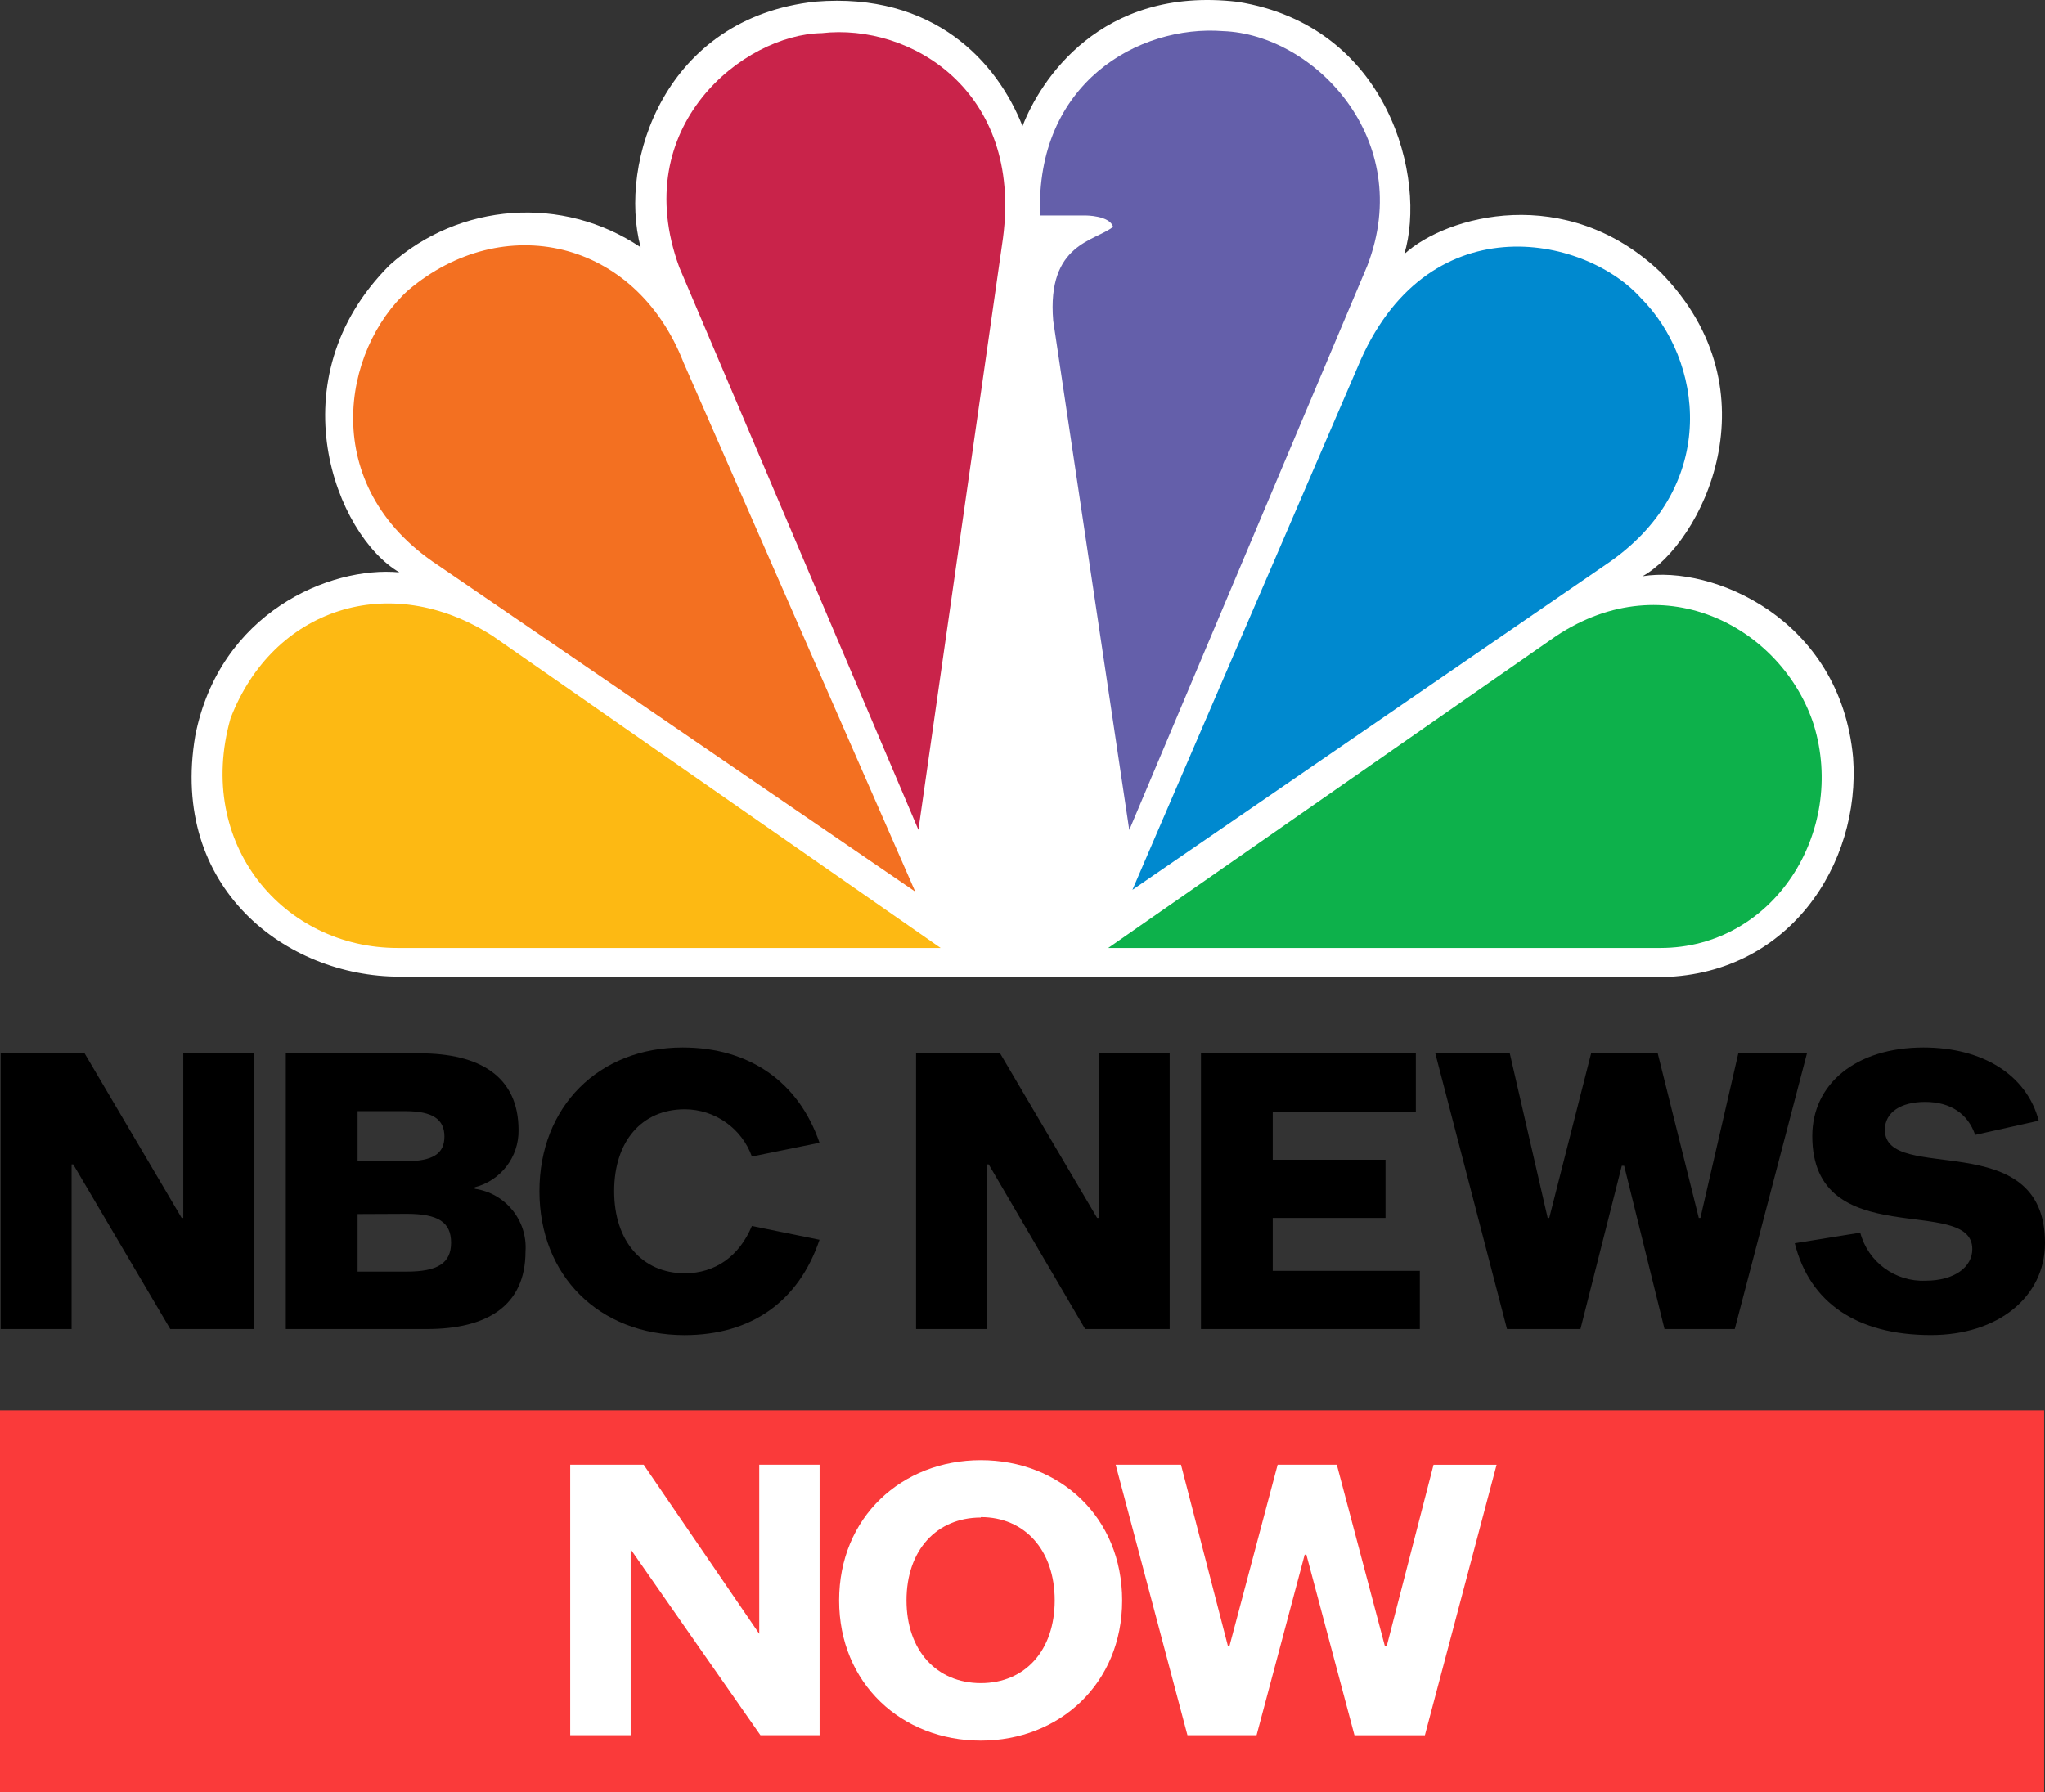
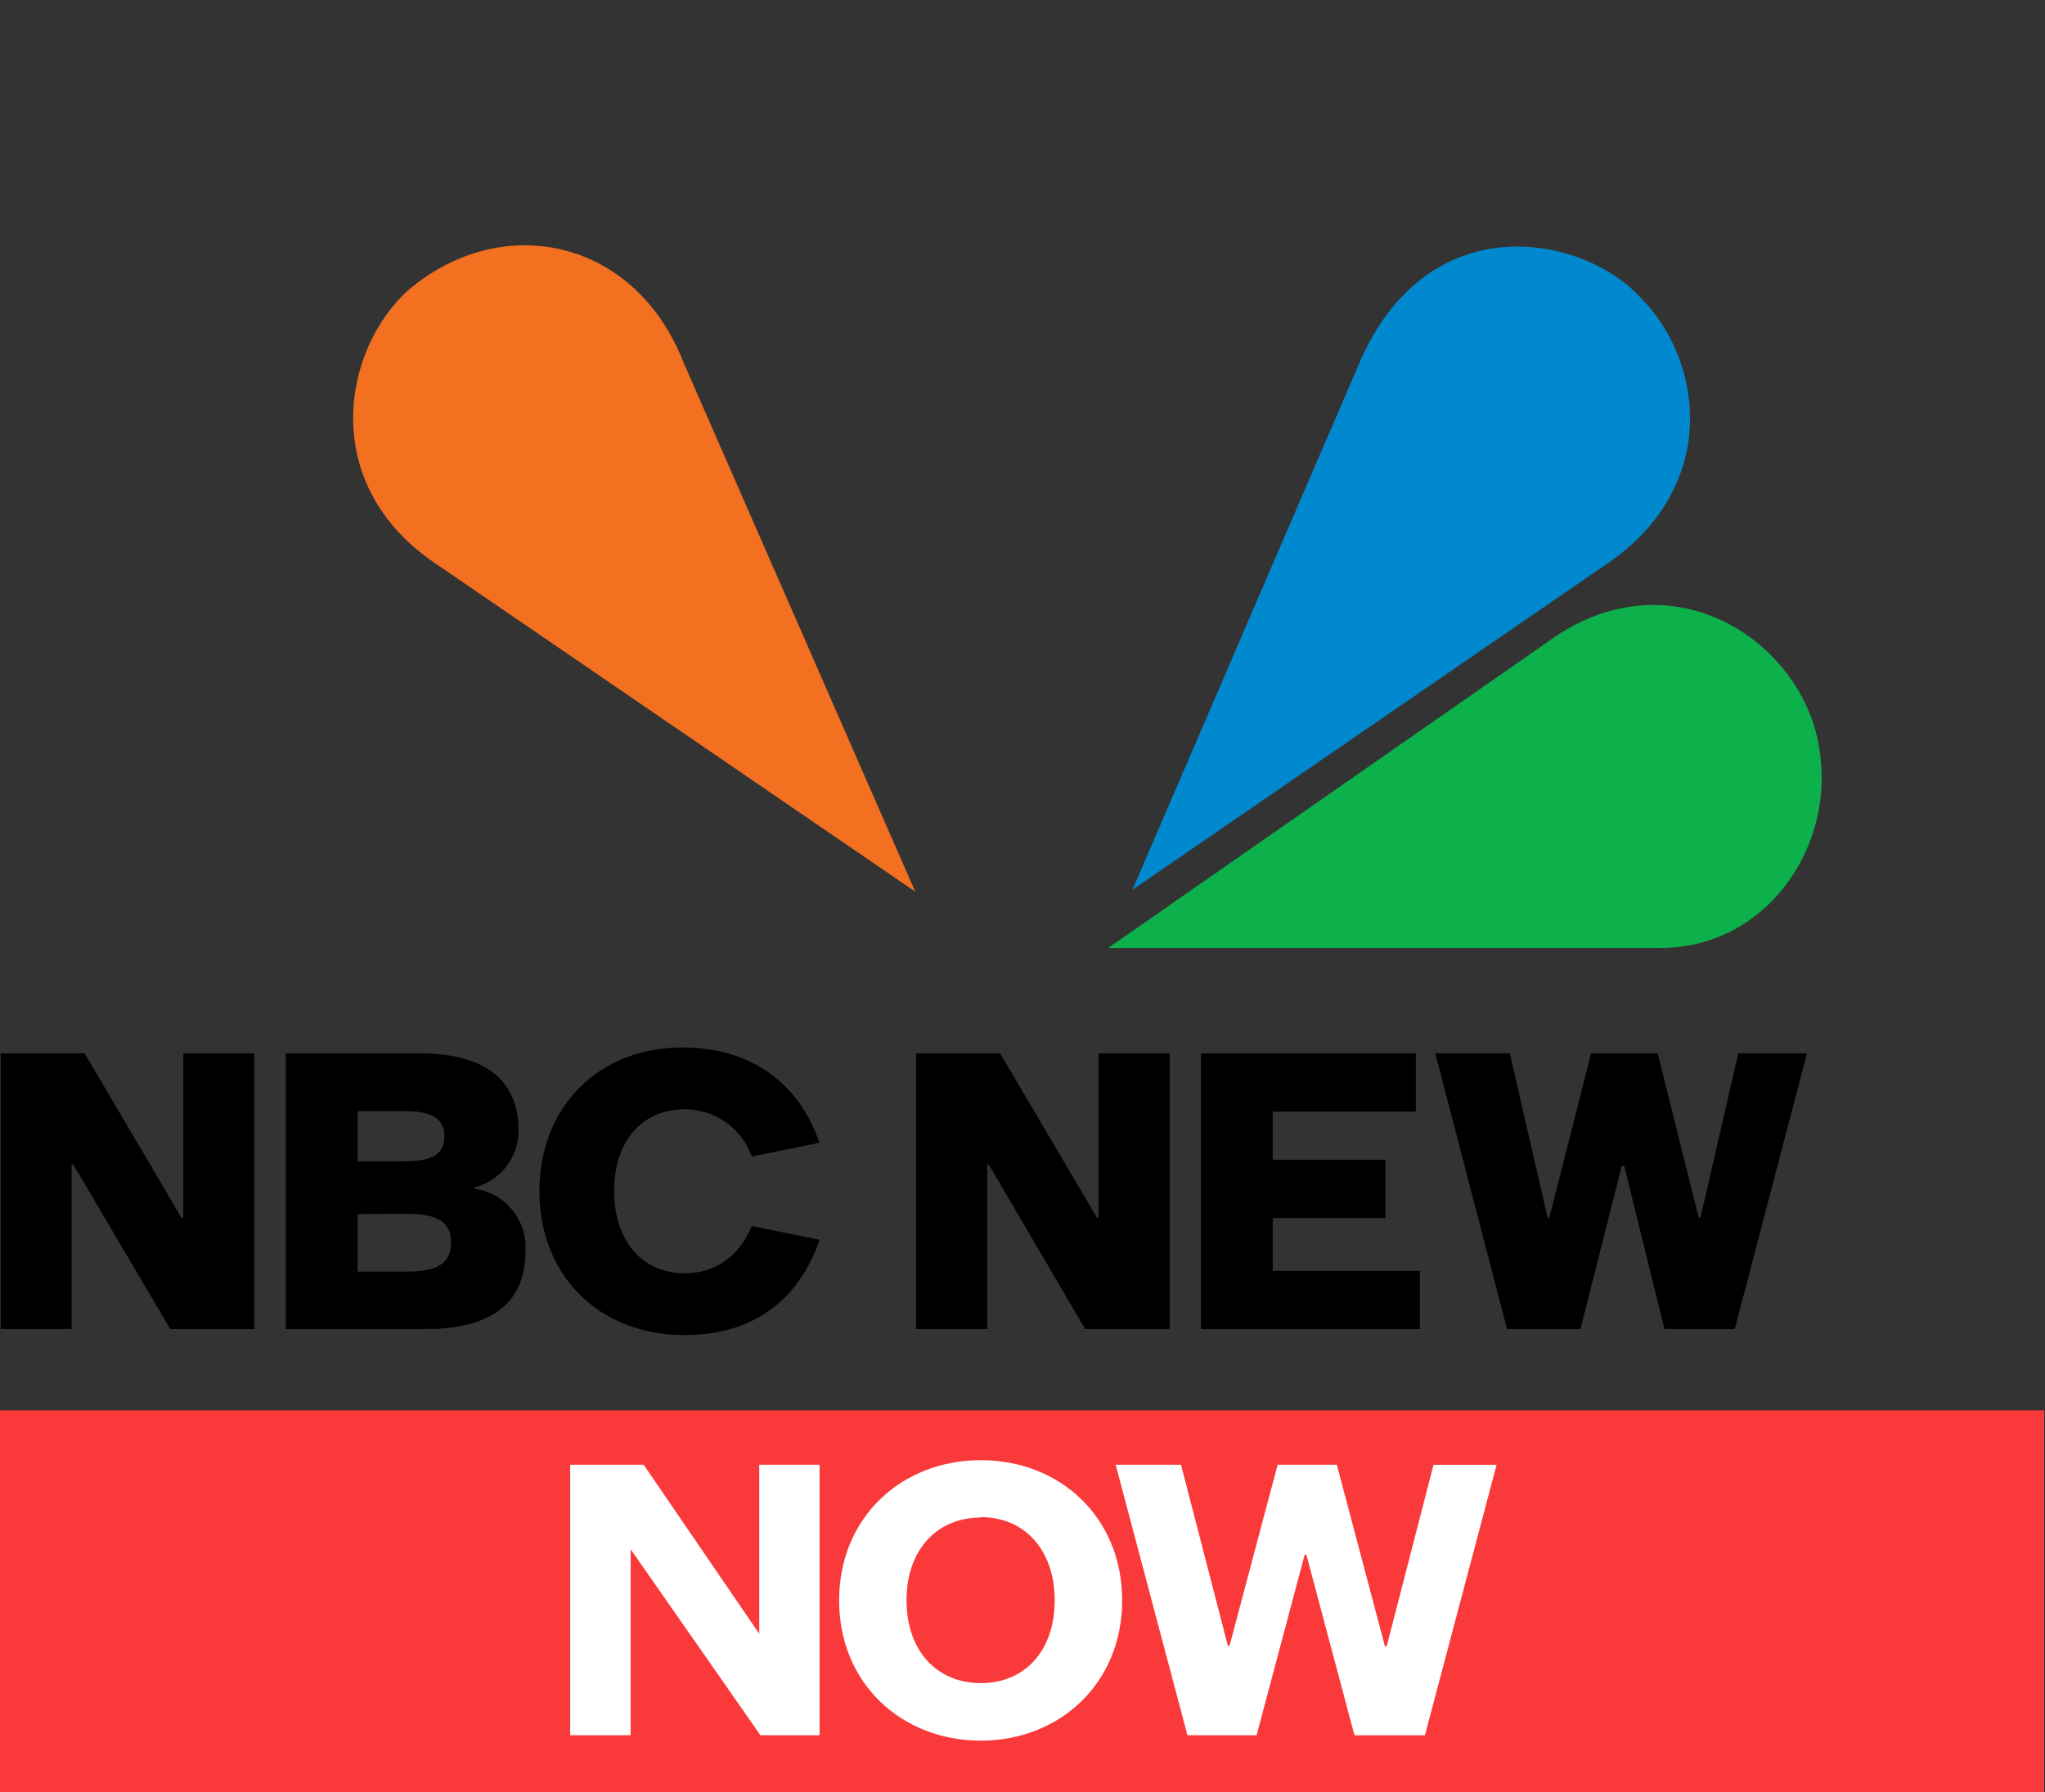
<svg xmlns="http://www.w3.org/2000/svg" xmlns:ns1="http://sodipodi.sourceforge.net/DTD/sodipodi-0.dtd" xmlns:ns2="http://www.inkscape.org/namespaces/inkscape" version="1.1" id="Layer_1" x="0px" y="0px" width="1000px" height="876.489px" viewBox="0 0 1000 876.489" enable-background="new 0 0 1000 876.489" xml:space="preserve" ns1:docname="NBC News Now.svg" ns2:version="0.92.4 (5da689c313, 2019-01-14)">
  <rect x="0" y="0" width="1000" height="876.489" fill="#333333" stroke="none" />
  <defs id="defs496">
	
	
	
	
	
	
	
	
	
	
	
	
	
	
	
	
	
	
</defs>
  <ns1:namedview pagecolor="#ffffff" bordercolor="#666666" borderopacity="1" objecttolerance="10" gridtolerance="10" guidetolerance="10" ns2:pageopacity="0" ns2:pageshadow="2" ns2:window-width="640" ns2:window-height="480" id="namedview494" showgrid="false" ns2:zoom="0.26925608" ns2:cx="500" ns2:cy="438.24451" ns2:window-x="0" ns2:window-y="0" ns2:window-maximized="0" ns2:current-layer="Layer_1" />
  <g id="g536">
-     <path id="path448" ns2:connector-curvature="0" d="m 810.341,477.894 c 64.121,0 99.739,-55.36 95.815,-107.487 -6.36,-68.045 -68.905,-94.13 -102.964,-88.595 28.469,-15.792 66.469,-90.162 8.672,-148.819 C 765.946,89.457 707.36,105.295 686.685,124.269 697.775,87.971 679.537,12.652 605.077,0.872 537.82,-6.94 508.511,39.731 500,61.678 487.603,30.182 456.554,-3.921 398.757,0.791 325.175,8.683 302.154,79.084 313.262,120.918 275.191,95.37 224.614,98.961 190.537,129.643 c -56.221,56.184 -26.175,132.292 4.747,150.271 -34.058,-3.18 -87.931,19.761 -99.792,79.87 -12.702,74.414 44.432,117.859 99.792,117.859 z" style="fill:#ffffff" />
    <path id="path450" ns2:connector-curvature="0" d="M 334.313,177.434 447.542,436.052 213.971,276.276 C 155.386,237.542 167.246,171.109 199.71,141.843 245.593,103.02 310.539,116.457 334.313,177.434 Z" style="fill:#f37021" />
-     <path id="path452" ns2:connector-curvature="0" d="M 490.451,116.457 449.101,405.837 332.163,130.682 C 306.866,61.678 363.785,16.79 401.767,16.208 445.303,11.245 500,44.443 490.451,116.457 Z" style="fill:#c9234a" />
-     <path id="path454" ns2:connector-curvature="0" d="M 668.626,129.894 552.208,405.917 515.014,156.804 c -3.188,-37.991 20.656,-38.779 29.257,-45.883 -1.577,-5.545 -13.438,-5.545 -13.438,-5.545 h -22.232 c -2.365,-64.866 48.318,-93.343 89.49,-90.163 44.413,1.577 94.255,52.996 70.535,114.681 z" style="fill:#645faa" />
    <path id="path456" ns2:connector-curvature="0" d="m 787.428,274.619 -233.68,160.563 110.04,-255.473 c 33.271,-80.657 110.864,-64.865 138.563,-33.987 30.153,30.054 38.86,90.951 -14.923,128.897 z" style="fill:#0089cf" />
    <path id="path458" ns2:connector-curvature="0" d="M 811.953,463.614 H 541.924 L 761.019,310.997 c 53.748,-35.59 110.864,-3.135 125.913,43.491 16.053,52.217 -19.582,109.126 -74.979,109.126 z" style="fill:#0db14b" />
-     <path id="path460" ns2:connector-curvature="0" d="m 112.728,351.353 c 20.675,-53.748 77.63,-72.765 128.153,-40.355 l 219.095,152.617 h -265.64 c -55.433,-0.001 -99.005,-50.55 -81.608,-112.262 z" style="fill:#fdb913" />
    <path id="path462" ns2:connector-curvature="0" d="m 35.796,569.464 h -0.789 v 80.514 H 0.322 V 515.143 h 41.046 l 47.459,80.514 h 0.788 v -80.514 h 34.721 v 134.835 h -41.08 z" />
    <path id="path464" ns2:connector-curvature="0" d="m 139.763,515.143 h 65.572 c 29.132,0 48.23,11.196 48.23,37.569 0.179,13.132 -8.671,24.688 -21.41,27.948 v 0.735 c 15.014,2.149 25.853,15.515 24.813,30.637 0,26.802 -19.098,37.945 -48.212,37.945 H 139.762 V 515.143 Z m 35.097,52.779 h 23.363 c 13.472,0 19.098,-3.672 19.098,-12.11 0,-8.421 -5.787,-12.398 -19.098,-12.398 H 174.86 Z m 0,25.835 v 28.129 h 24.098 c 15.049,0 21.625,-4.139 21.625,-14.154 0,-9.997 -6.36,-14.082 -21.625,-14.082 z" />
    <path id="path466" ns2:connector-curvature="0" d="m 263.778,582.56 c 0,-41.332 28.953,-70.284 70.033,-70.284 32.572,0 56.686,16.751 66.935,46.6 l -33.073,6.735 c -4.98,-13.831 -18.078,-23.058 -32.787,-23.111 -21.033,0 -34.56,15.641 -34.56,40.061 0,24.438 13.724,40.149 34.56,40.149 14.835,0 26.588,-8.276 32.787,-23.111 l 33.073,6.737 c -10.249,30.259 -33.359,46.616 -66.146,46.616 -41.673,-0.108 -70.822,-29.06 -70.822,-70.392 z" />
    <path id="path468" ns2:connector-curvature="0" d="m 483.464,569.464 h -0.698 v 80.514 H 447.954 V 515.143 h 41.082 l 47.459,80.514 h 0.717 v -80.514 h 34.757 v 134.835 h -41.332 z" />
    <path id="path470" ns2:connector-curvature="0" d="m 692.346,515.143 v 28.521 h -69.979 v 23.524 h 55.145 v 28.468 h -55.145 v 25.854 h 71.932 v 28.468 H 587.269 V 515.143 Z" />
    <path id="path472" ns2:connector-curvature="0" d="m 794.217,570.161 h -1.164 l -20.21,79.816 H 736.922 L 701.86,515.143 h 36.422 l 18.525,80.514 h 0.771 l 20.479,-80.514 h 32.571 l 20.083,80.514 h 0.789 l 18.525,-80.514 H 883.6 l -35.313,134.835 h -34.346 z" />
-     <path id="path474" ns2:connector-curvature="0" d="m 886.198,555.596 c 0,-25.404 21.248,-43.32 54.392,-43.32 28.953,0 50.487,13.437 56.347,35.813 l -31.085,6.934 c -3.475,-10.211 -11.949,-16.124 -24.473,-16.124 -11.771,0 -19.672,5.016 -19.672,13.651 0,26.981 78.293,-2.473 78.293,55.308 0,26.586 -23.111,45.059 -55.718,45.059 -36.46,0 -59.41,-15.981 -66.647,-44.897 l 32.033,-5.16 c 3.815,14.369 17.146,24.151 31.998,23.471 14.135,0 22.789,-6.737 22.789,-15.408 0.07,-27.002 -78.257,2.47 -78.257,-55.327 z" />
    <path id="path476" ns2:connector-curvature="0" d="M 999.588,689.751 H 0 v 186.738 h 999.588 z" style="fill:#fa3a3a" />
    <path id="path478" ns2:connector-curvature="0" d="m 371.274,799.02 v -82.681 h 29.507 V 848.63 H 371.846 L 308.388,757.688 V 848.63 H 278.827 V 716.339 h 35.921 z" style="fill:#ffffff" />
    <path id="path480" ns2:connector-curvature="0" d="m 479.611,851.281 c -38.645,0 -69.28,-27.912 -69.28,-68.582 0,-40.687 30.636,-68.582 69.28,-68.582 38.664,0 69.12,27.896 69.12,68.582 0,40.67 -30.671,68.582 -69.12,68.582 z m 0,-109.107 c -21.606,0 -36.333,15.963 -36.333,40.472 0,24.526 14.727,40.509 36.333,40.509 21.625,0 36.137,-15.945 36.137,-40.509 0,-24.564 -14.709,-40.688 -36.137,-40.688 z" style="fill:#ffffff" />
    <path id="path482" ns2:connector-curvature="0" d="m 677.225,805.131 h 0.86 L 701,716.374 h 30.833 l -35.062,132.293 h -34.435 l -23.523,-88.345 h -0.824 L 614.465,848.63 H 580.658 L 545.56,716.339 h 31.944 l 22.915,88.54 h 0.823 l 23.524,-88.54 h 28.935 z" style="fill:#ffffff" />
  </g>
</svg>